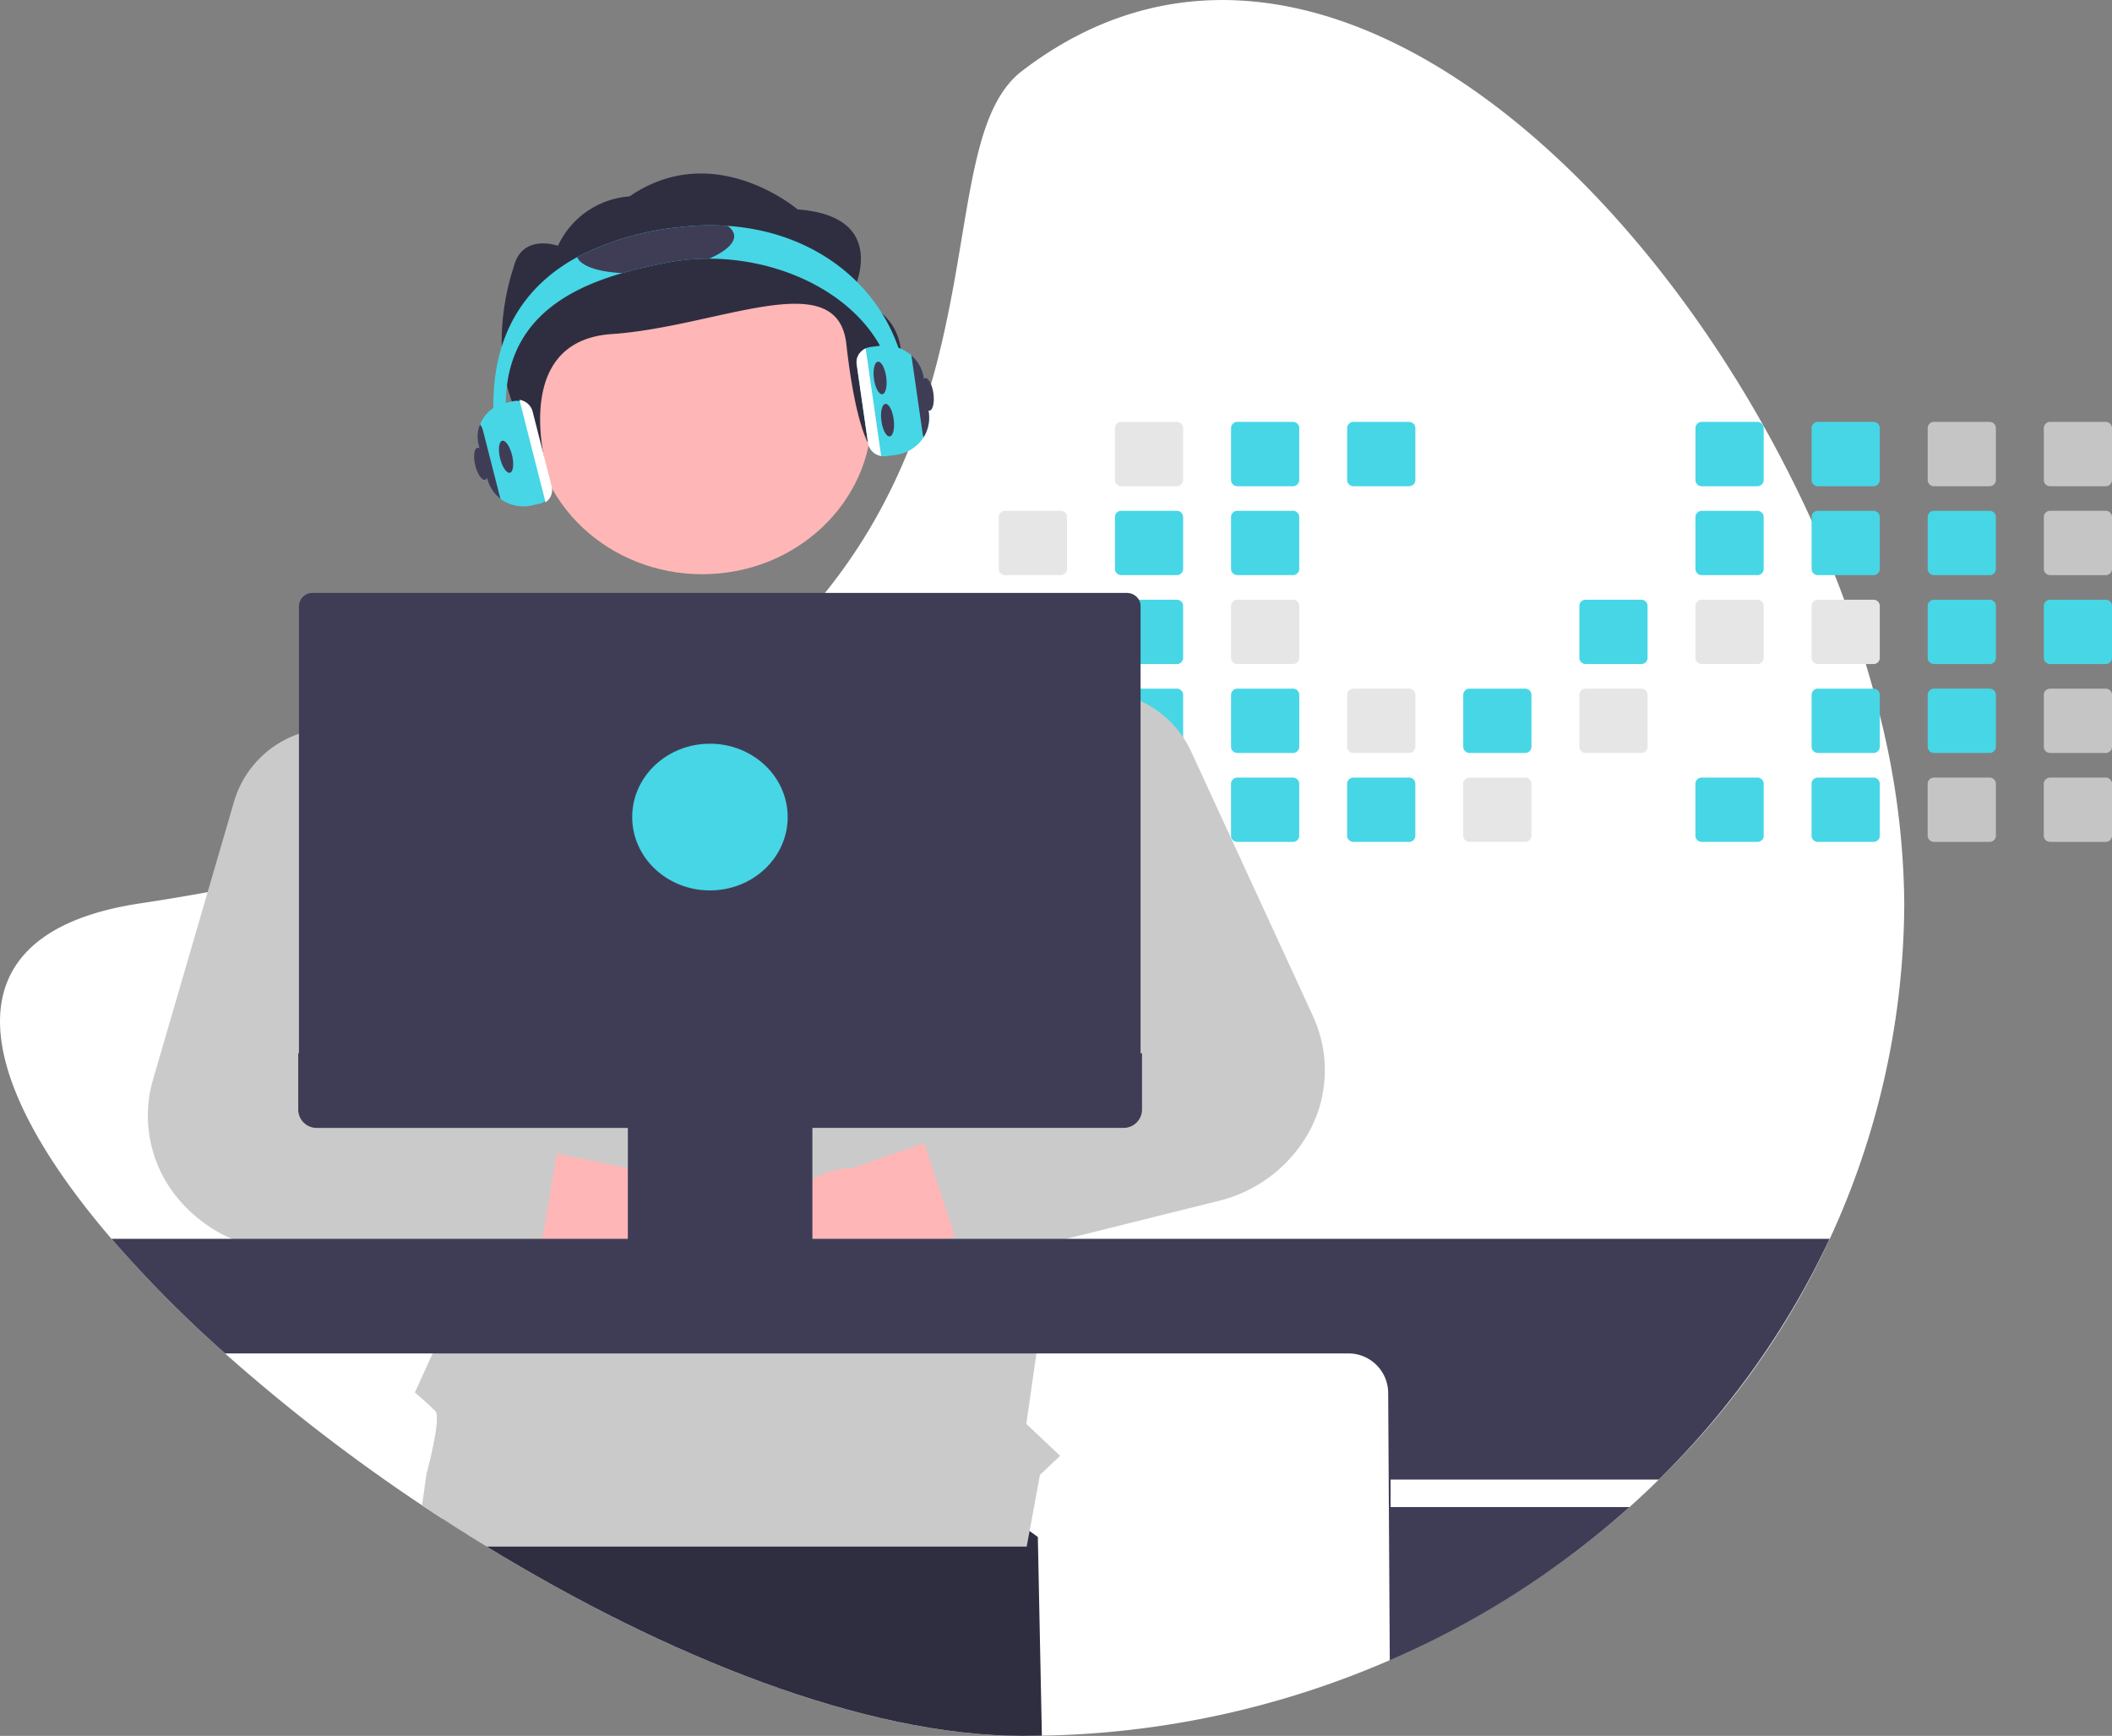
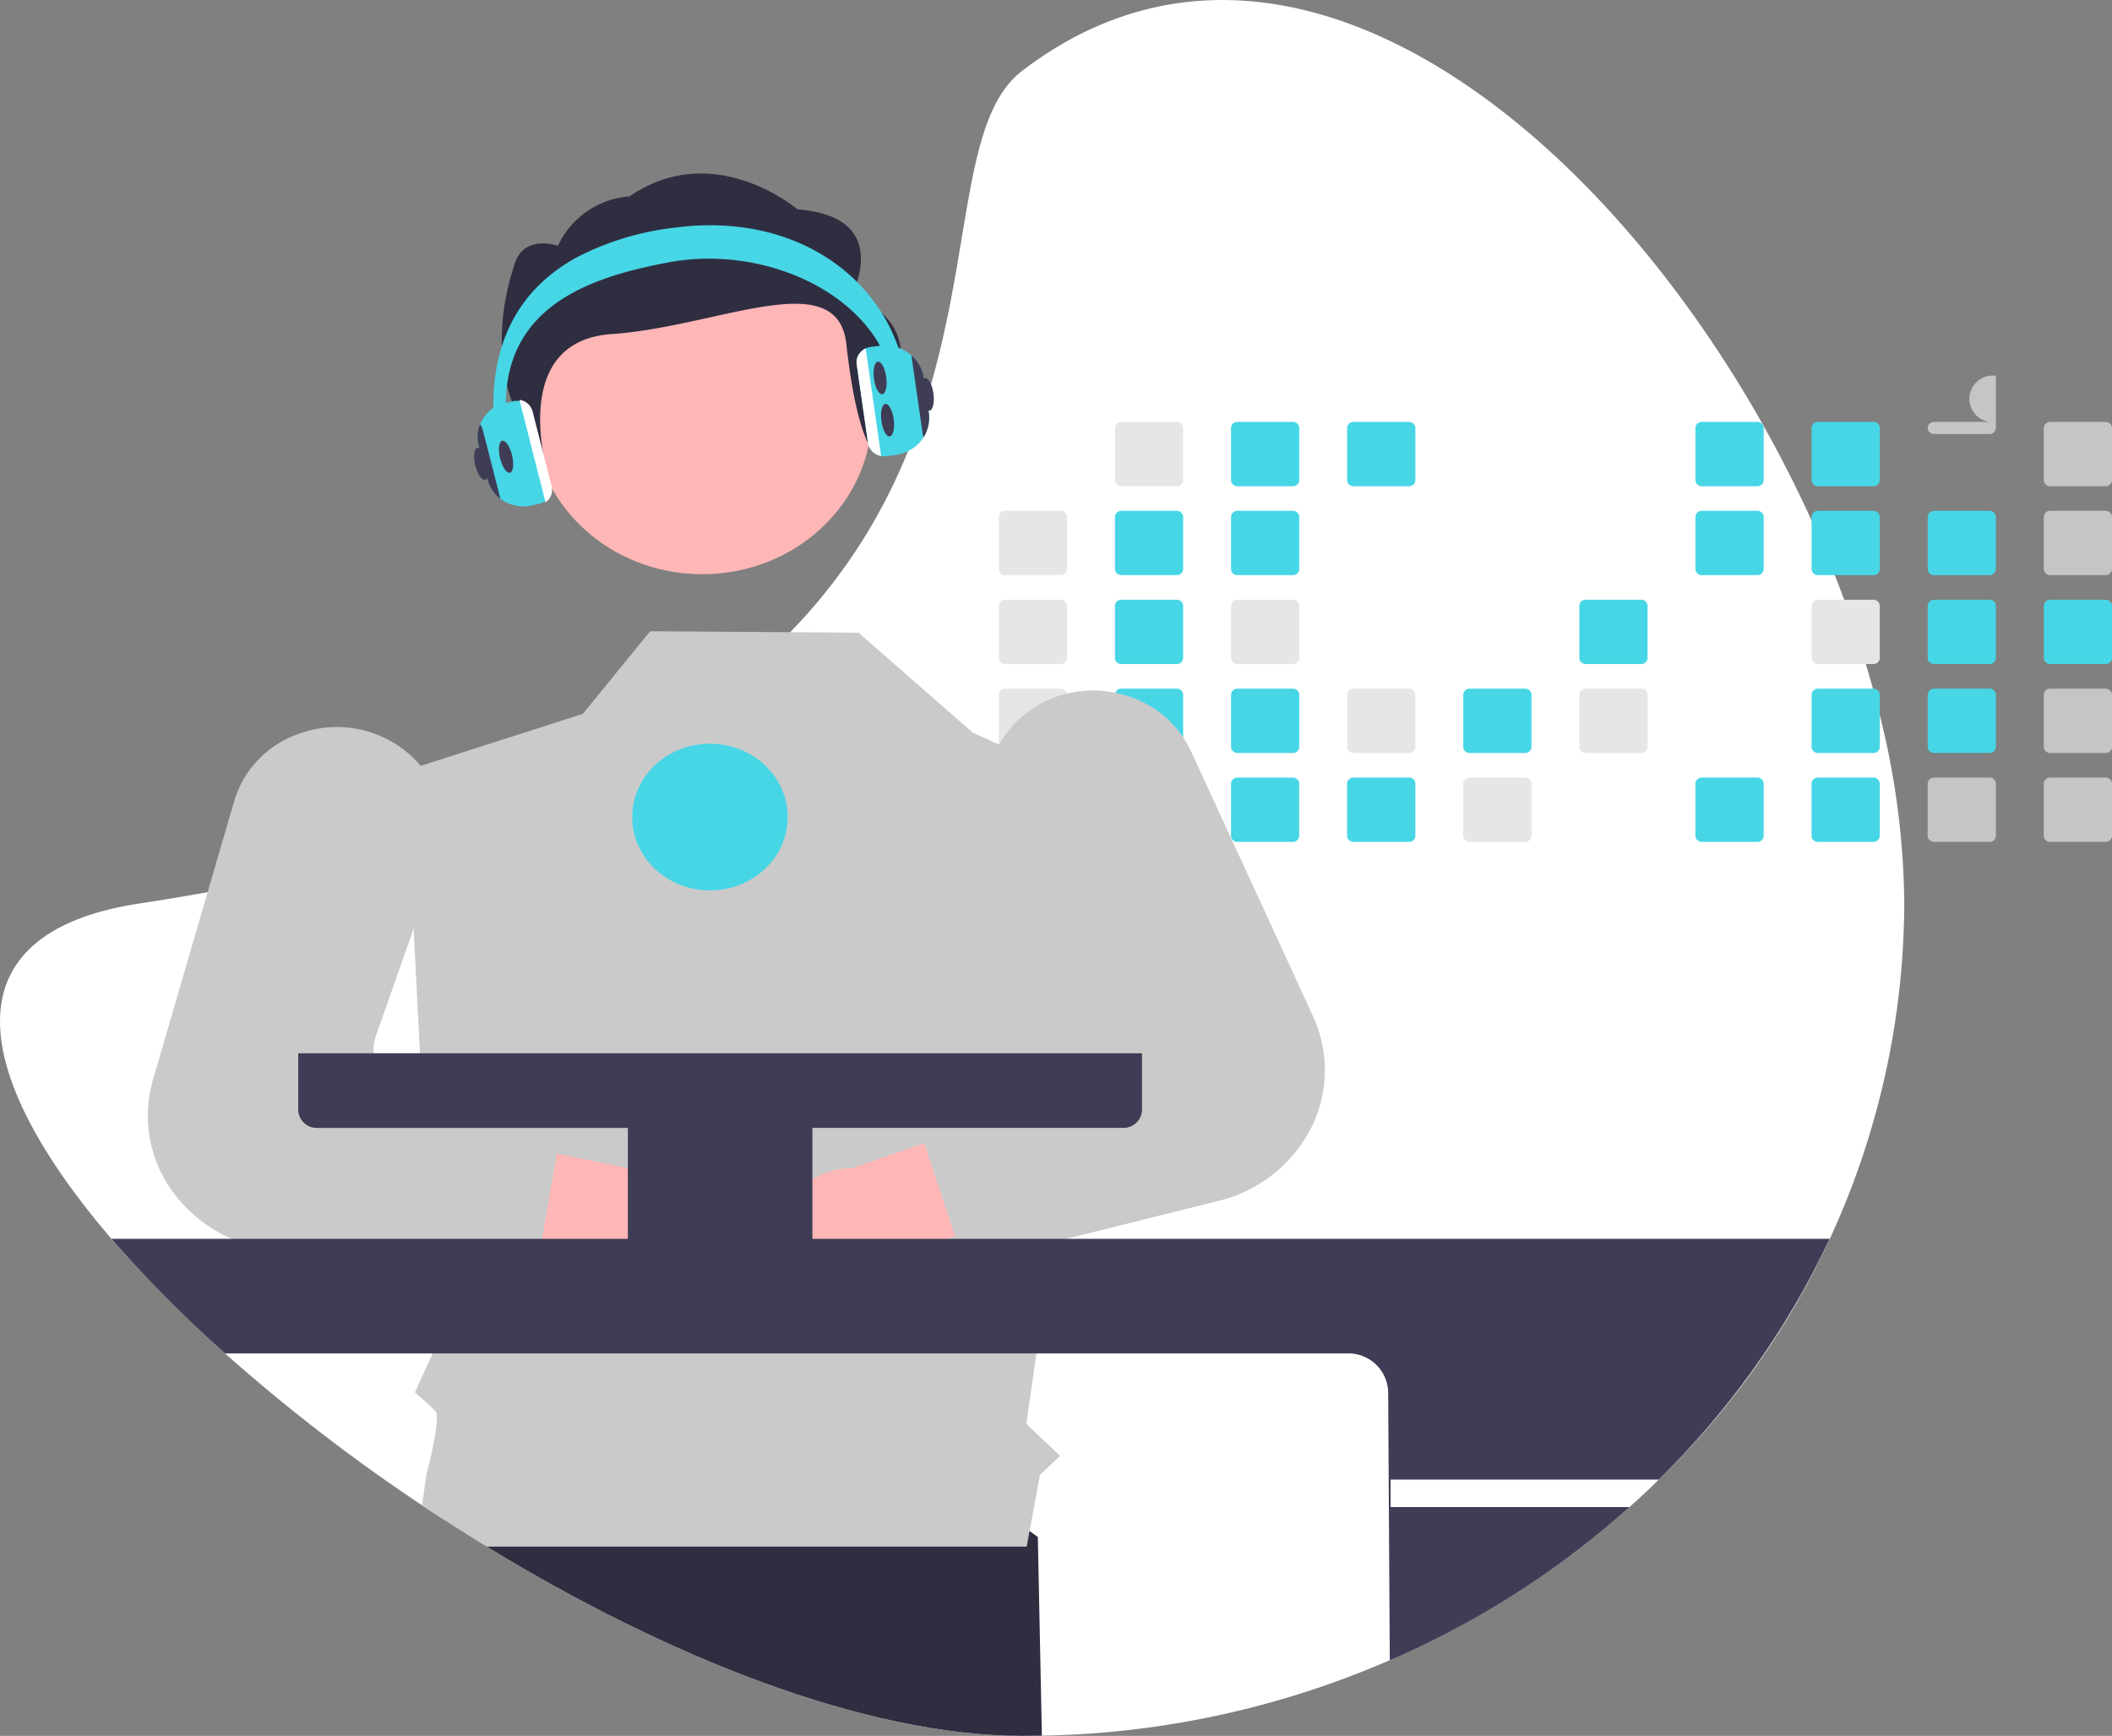
<svg xmlns="http://www.w3.org/2000/svg" id="undraw_Developer_activity_re_39tg" width="221.28" height="181.879" viewBox="0 0 221.28 181.879">
  <rect x="0" y="0" width="221.28" height="181.879" fill="#808080" stroke="none" />
  <path id="Path_1103" data-name="Path 1103" d="M374.246,174.238a84.433,84.433,0,0,1-25.717,60.37q-1.495,1.477-3.07,2.882-2.4,2.154-4.961,4.142a95.418,95.418,0,0,1-56.607,19.81q-1.034.022-2.076.022c-16.5,0-37.258-8.318-56.094-19.832q-2.338-1.429-4.634-2.924-1.073-.692-2.136-1.4A188.285,188.285,0,0,1,198.314,221.4a129.5,129.5,0,0,1-11.9-12.01c-14.473-16.847-17.665-32.026,2.968-35.147q3.664-.552,7.113-1.181,5-.906,9.561-1.957,6.15-1.41,11.557-3.059,1.819-.552,3.554-1.127c17.1-5.669,28.55-13.061,36.342-21.082q1.982-2.037,3.655-4.122a57.761,57.761,0,0,0,4.639-6.658,60.9,60.9,0,0,0,4.79-10.078l.07-.191c6.2-16.876,4.314-32.53,11.153-37.769,29.237-22.4,65.637,9.5,82.722,47.113q1.292,2.843,2.43,5.72.511,1.285.986,2.575,1.249,3.362,2.266,6.742.39,1.289.744,2.575c.252.926.494,1.849.718,2.772A83.224,83.224,0,0,1,374.246,174.238Z" transform="translate(-174.731 -79.586)" fill="#fff" />
  <path id="Path_1104" data-name="Path 1104" d="M415.713,711.12q-1.034.022-2.076.022c-16.5,0-37.258-8.318-56.094-19.832q-2.338-1.429-4.634-2.924l1.342-7.709,40.64-5.092,20.4,14.718Z" transform="translate(-306.553 -529.263)" fill="#2f2e41" />
-   <path id="Path_1105" data-name="Path 1105" d="M583.437,259.635h-5.791a.658.658,0,0,0-.676.638v5.467a.62.62,0,0,0,.2.45.7.7,0,0,0,.478.186h5.791a.658.658,0,0,0,.676-.636v-5.467A.66.66,0,0,0,583.437,259.635Z" transform="translate(-472.321 -215.431)" fill="#fff" />
  <path id="Path_1106" data-name="Path 1106" d="M583.437,297.585h-5.791a.659.659,0,0,0-.676.638v5.467a.619.619,0,0,0,.2.45.7.7,0,0,0,.478.186h5.791a.658.658,0,0,0,.677-.636v-5.467A.66.66,0,0,0,583.437,297.585Z" transform="translate(-472.321 -244.065)" fill="#e6e6e6" />
  <path id="Path_1107" data-name="Path 1107" d="M583.437,335.535h-5.791a.659.659,0,0,0-.676.638v5.465a.619.619,0,0,0,.2.452.7.7,0,0,0,.479.187h5.791a.659.659,0,0,0,.677-.638v-5.465A.66.66,0,0,0,583.437,335.535Z" transform="translate(-472.321 -272.698)" fill="#e6e6e6" />
  <path id="Path_1108" data-name="Path 1108" d="M584.1,374.01a.671.671,0,0,0-.666-.525h-5.791a.658.658,0,0,0-.676.638v5.465a.62.62,0,0,0,.2.452.7.7,0,0,0,.479.187h5.791a.658.658,0,0,0,.676-.638v-5.465A.532.532,0,0,0,584.1,374.01Z" transform="translate(-472.321 -301.331)" fill="#e6e6e6" />
  <path id="Path_1109" data-name="Path 1109" d="M583.7,411.484a.722.722,0,0,0-.263-.049h-5.791a.7.7,0,0,0-.479.187.62.62,0,0,0-.2.452v5.465a.618.618,0,0,0,.2.452.7.7,0,0,0,.479.186h5.791a.659.659,0,0,0,.677-.638v-5.465A.643.643,0,0,0,583.7,411.484Z" transform="translate(-472.321 -329.963)" fill="#e6e6e6" />
  <path id="Path_1110" data-name="Path 1110" d="M630.2,259.635h-5.791a.658.658,0,0,0-.676.638v5.467a.619.619,0,0,0,.2.45.7.7,0,0,0,.478.186H630.2a.658.658,0,0,0,.676-.636v-5.467A.66.66,0,0,0,630.2,259.635Z" transform="translate(-506.916 -215.431)" fill="#e6e6e6" />
  <path id="Path_1111" data-name="Path 1111" d="M630.2,297.585h-5.791a.658.658,0,0,0-.676.638v5.467a.618.618,0,0,0,.2.45.7.7,0,0,0,.478.186H630.2a.658.658,0,0,0,.676-.636v-5.467A.66.66,0,0,0,630.2,297.585Z" transform="translate(-506.916 -244.065)" fill="#47d6e6" />
  <path id="Path_1112" data-name="Path 1112" d="M630.2,335.535h-5.791a.658.658,0,0,0-.676.638v5.465a.619.619,0,0,0,.2.452.7.7,0,0,0,.479.187H630.2a.658.658,0,0,0,.676-.638v-5.465a.66.66,0,0,0-.676-.638Z" transform="translate(-506.916 -272.698)" fill="#47d6e6" />
  <path id="Path_1113" data-name="Path 1113" d="M630.2,373.485h-5.791a.672.672,0,0,0-.64.437.579.579,0,0,0-.036.2v5.465a.619.619,0,0,0,.2.452.7.7,0,0,0,.479.187H630.2a.659.659,0,0,0,.676-.638v-5.465A.66.66,0,0,0,630.2,373.485Z" transform="translate(-506.916 -301.331)" fill="#47d6e6" />
  <path id="Path_1114" data-name="Path 1114" d="M630.2,411.435h-5.791a.7.7,0,0,0-.479.187.619.619,0,0,0-.2.452v5.465a.619.619,0,0,0,.2.452.7.7,0,0,0,.479.187H630.2a.658.658,0,0,0,.676-.638v-5.465A.658.658,0,0,0,630.2,411.435Z" transform="translate(-506.916 -329.964)" fill="#e6e6e6" />
  <path id="Path_1115" data-name="Path 1115" d="M676.957,259.635h-5.791a.658.658,0,0,0-.676.638v5.467a.619.619,0,0,0,.2.45.7.7,0,0,0,.478.186h5.791a.658.658,0,0,0,.677-.636v-5.467A.66.66,0,0,0,676.957,259.635Z" transform="translate(-541.51 -215.431)" fill="#47d6e6" />
  <path id="Path_1116" data-name="Path 1116" d="M676.957,297.585h-5.791a.658.658,0,0,0-.676.638v5.467a.619.619,0,0,0,.2.45.7.7,0,0,0,.478.186h5.791a.658.658,0,0,0,.677-.636v-5.467A.66.66,0,0,0,676.957,297.585Z" transform="translate(-541.51 -244.065)" fill="#47d6e6" />
  <path id="Path_1117" data-name="Path 1117" d="M676.957,335.535h-5.791a.658.658,0,0,0-.676.638v5.465a.619.619,0,0,0,.2.452.7.7,0,0,0,.479.187h5.791a.658.658,0,0,0,.677-.638v-5.465A.66.66,0,0,0,676.957,335.535Z" transform="translate(-541.51 -272.698)" fill="#e6e6e6" />
  <path id="Path_1118" data-name="Path 1118" d="M676.957,373.485h-5.791a.659.659,0,0,0-.676.638v5.465a.619.619,0,0,0,.2.452.7.7,0,0,0,.479.187h5.791a.659.659,0,0,0,.677-.638v-5.465A.66.66,0,0,0,676.957,373.485Z" transform="translate(-541.51 -301.331)" fill="#47d6e6" />
  <path id="Path_1119" data-name="Path 1119" d="M676.957,411.435h-5.791a.7.7,0,0,0-.479.187.619.619,0,0,0-.2.452v5.465a.619.619,0,0,0,.2.452.7.7,0,0,0,.479.187h5.791a.659.659,0,0,0,.677-.638v-5.465A.659.659,0,0,0,676.957,411.435Z" transform="translate(-541.51 -329.964)" fill="#47d6e6" />
  <path id="Path_1120" data-name="Path 1120" d="M723.717,259.635h-5.791a.658.658,0,0,0-.676.638v5.467a.619.619,0,0,0,.2.45.7.7,0,0,0,.478.186h5.791a.658.658,0,0,0,.677-.636v-5.467a.66.66,0,0,0-.676-.638Z" transform="translate(-576.105 -215.431)" fill="#47d6e6" />
  <path id="Path_1121" data-name="Path 1121" d="M723.717,297.585h-5.791a.659.659,0,0,0-.677.638v5.467a.62.62,0,0,0,.2.45.7.7,0,0,0,.478.186h5.791a.658.658,0,0,0,.677-.636v-5.467A.66.66,0,0,0,723.717,297.585Z" transform="translate(-576.105 -244.065)" fill="#fff" />
  <path id="Path_1122" data-name="Path 1122" d="M723.717,335.535h-5.791a.659.659,0,0,0-.677.638v5.465a.62.62,0,0,0,.2.452.7.7,0,0,0,.479.187h5.791a.659.659,0,0,0,.677-.638v-5.465A.66.66,0,0,0,723.717,335.535Z" transform="translate(-576.105 -272.698)" fill="#fff" />
  <path id="Path_1123" data-name="Path 1123" d="M723.717,373.485h-5.791a.659.659,0,0,0-.677.638v5.465a.62.62,0,0,0,.2.452.7.7,0,0,0,.479.187h5.791a.659.659,0,0,0,.677-.638v-5.465A.66.66,0,0,0,723.717,373.485Z" transform="translate(-576.105 -301.331)" fill="#e6e6e6" />
  <path id="Path_1124" data-name="Path 1124" d="M723.717,411.435h-5.791a.7.7,0,0,0-.479.187.619.619,0,0,0-.2.452v5.465a.62.62,0,0,0,.2.452.7.7,0,0,0,.479.187h5.791a.659.659,0,0,0,.677-.638v-5.465A.659.659,0,0,0,723.717,411.435Z" transform="translate(-576.105 -329.964)" fill="#47d6e6" />
  <path id="Path_1125" data-name="Path 1125" d="M770.477,259.635h-5.794a.658.658,0,0,0-.674.638v5.467a.656.656,0,0,0,.674.636h5.794a.658.658,0,0,0,.676-.636v-5.467A.66.66,0,0,0,770.477,259.635Z" transform="translate(-610.7 -215.431)" fill="#fff" />
  <path id="Path_1126" data-name="Path 1126" d="M770.477,297.585h-5.794a.658.658,0,0,0-.674.638v5.467a.656.656,0,0,0,.674.636h5.794a.658.658,0,0,0,.676-.636v-5.467A.66.66,0,0,0,770.477,297.585Z" transform="translate(-610.7 -244.065)" fill="#fff" />
  <path id="Path_1127" data-name="Path 1127" d="M770.477,335.535h-5.794a.658.658,0,0,0-.674.638v5.465a.619.619,0,0,0,.2.451.7.7,0,0,0,.477.187h5.794a.659.659,0,0,0,.676-.638v-5.465A.66.66,0,0,0,770.477,335.535Z" transform="translate(-610.7 -272.698)" fill="#fff" />
  <path id="Path_1128" data-name="Path 1128" d="M770.477,373.485h-5.794a.658.658,0,0,0-.674.638v5.465a.619.619,0,0,0,.2.451.7.7,0,0,0,.477.187h5.794a.659.659,0,0,0,.676-.638v-5.465a.66.66,0,0,0-.677-.638Z" transform="translate(-610.7 -301.331)" fill="#47d6e6" />
  <path id="Path_1129" data-name="Path 1129" d="M770.477,411.435h-5.794a.7.7,0,0,0-.477.187.619.619,0,0,0-.2.451v5.465a.619.619,0,0,0,.2.451.7.7,0,0,0,.477.187h5.794a.659.659,0,0,0,.676-.638v-5.465A.659.659,0,0,0,770.477,411.435Z" transform="translate(-610.7 -329.964)" fill="#e6e6e6" />
-   <path id="Path_1130" data-name="Path 1130" d="M817.237,259.635h-5.794a.658.658,0,0,0-.674.638v5.467a.656.656,0,0,0,.674.636h5.794a.658.658,0,0,0,.676-.636v-5.467A.66.66,0,0,0,817.237,259.635Z" transform="translate(-645.294 -215.431)" fill="#fff" />
  <path id="Path_1131" data-name="Path 1131" d="M817.237,297.585h-5.794a.658.658,0,0,0-.674.638v5.467a.656.656,0,0,0,.674.636h5.794a.658.658,0,0,0,.676-.636v-5.467A.66.66,0,0,0,817.237,297.585Z" transform="translate(-645.294 -244.065)" fill="#fff" />
  <path id="Path_1132" data-name="Path 1132" d="M817.237,335.535h-5.794a.658.658,0,0,0-.674.638v5.465a.619.619,0,0,0,.2.451.7.7,0,0,0,.477.187h5.794a.659.659,0,0,0,.676-.638v-5.465a.66.66,0,0,0-.677-.638Z" transform="translate(-645.295 -272.698)" fill="#47d6e6" />
  <path id="Path_1133" data-name="Path 1133" d="M817.237,373.485h-5.794a.658.658,0,0,0-.674.638v5.465a.619.619,0,0,0,.2.451.7.7,0,0,0,.477.187h5.794a.659.659,0,0,0,.676-.638v-5.465A.66.66,0,0,0,817.237,373.485Z" transform="translate(-645.295 -301.331)" fill="#e6e6e6" />
  <path id="Path_1134" data-name="Path 1134" d="M817.237,411.435h-5.794a.7.7,0,0,0-.477.187.618.618,0,0,0-.2.451v5.465a.618.618,0,0,0,.2.451.7.7,0,0,0,.477.187h5.794a.659.659,0,0,0,.676-.638v-5.465A.659.659,0,0,0,817.237,411.435Z" transform="translate(-645.295 -329.964)" fill="#fff" />
  <path id="Path_1135" data-name="Path 1135" d="M864,259.635H858.2a.658.658,0,0,0-.674.638v5.467a.656.656,0,0,0,.674.636H864a.658.658,0,0,0,.676-.636v-5.467A.66.66,0,0,0,864,259.635Z" transform="translate(-679.889 -215.431)" fill="#47d6e6" />
  <path id="Path_1136" data-name="Path 1136" d="M864,297.585H858.2a.658.658,0,0,0-.674.638v5.467a.656.656,0,0,0,.674.636H864a.658.658,0,0,0,.676-.636v-5.467A.66.66,0,0,0,864,297.585Z" transform="translate(-679.889 -244.065)" fill="#47d6e6" />
-   <path id="Path_1137" data-name="Path 1137" d="M864,335.535H858.2a.658.658,0,0,0-.674.638v5.465a.619.619,0,0,0,.2.451.7.7,0,0,0,.477.187H864a.658.658,0,0,0,.676-.638v-5.465A.66.66,0,0,0,864,335.535Z" transform="translate(-679.889 -272.698)" fill="#e6e6e6" />
  <path id="Path_1138" data-name="Path 1138" d="M864,373.485H858.2a.658.658,0,0,0-.674.638v5.465a.619.619,0,0,0,.2.451.7.7,0,0,0,.477.187H864a.659.659,0,0,0,.676-.638v-5.465A.66.66,0,0,0,864,373.485Z" transform="translate(-679.889 -301.331)" fill="#fff" />
  <path id="Path_1139" data-name="Path 1139" d="M864,411.435H858.2a.7.7,0,0,0-.477.187.619.619,0,0,0-.2.451v5.465a.619.619,0,0,0,.2.451.694.694,0,0,0,.477.187H864a.659.659,0,0,0,.676-.638v-5.465A.659.659,0,0,0,864,411.435Z" transform="translate(-679.889 -329.964)" fill="#47d6e6" />
  <path id="Path_1140" data-name="Path 1140" d="M910.757,259.635h-5.794a.658.658,0,0,0-.674.638v5.467a.656.656,0,0,0,.674.636h5.794a.658.658,0,0,0,.676-.636v-5.467A.66.66,0,0,0,910.757,259.635Z" transform="translate(-714.484 -215.431)" fill="#47d6e6" />
  <path id="Path_1141" data-name="Path 1141" d="M910.757,297.585h-5.794a.658.658,0,0,0-.674.638v5.467a.656.656,0,0,0,.674.636h5.794a.658.658,0,0,0,.676-.636v-5.467A.66.66,0,0,0,910.757,297.585Z" transform="translate(-714.484 -244.065)" fill="#47d6e6" />
  <path id="Path_1142" data-name="Path 1142" d="M910.757,335.535h-5.794a.658.658,0,0,0-.674.638v5.465a.619.619,0,0,0,.2.451.7.7,0,0,0,.477.187h5.794a.658.658,0,0,0,.676-.638v-5.465A.66.66,0,0,0,910.757,335.535Z" transform="translate(-714.484 -272.698)" fill="#e6e6e6" />
  <path id="Path_1143" data-name="Path 1143" d="M910.757,373.485h-5.794a.658.658,0,0,0-.674.638v5.465a.619.619,0,0,0,.2.451.7.7,0,0,0,.477.187h5.794a.659.659,0,0,0,.676-.638v-5.465A.66.66,0,0,0,910.757,373.485Z" transform="translate(-714.484 -301.331)" fill="#47d6e6" />
  <path id="Path_1144" data-name="Path 1144" d="M910.757,411.435h-5.794a.7.7,0,0,0-.477.187.618.618,0,0,0-.2.451v5.465a.618.618,0,0,0,.2.451.7.7,0,0,0,.477.187h5.794a.659.659,0,0,0,.676-.638v-5.465A.659.659,0,0,0,910.757,411.435Z" transform="translate(-714.484 -329.963)" fill="#47d6e6" />
-   <path id="Path_1145" data-name="Path 1145" d="M957.517,259.635h-5.794a.658.658,0,0,0-.674.638v5.467a.656.656,0,0,0,.674.636h5.794a.658.658,0,0,0,.676-.636v-5.467A.66.66,0,0,0,957.517,259.635Z" transform="translate(-749.079 -215.431)" fill="#c5c5c5" />
+   <path id="Path_1145" data-name="Path 1145" d="M957.517,259.635h-5.794a.658.658,0,0,0-.674.638a.656.656,0,0,0,.674.636h5.794a.658.658,0,0,0,.676-.636v-5.467A.66.66,0,0,0,957.517,259.635Z" transform="translate(-749.079 -215.431)" fill="#c5c5c5" />
  <path id="Path_1146" data-name="Path 1146" d="M957.517,297.585h-5.794a.658.658,0,0,0-.674.638v5.467a.656.656,0,0,0,.674.636h5.794a.658.658,0,0,0,.676-.636v-5.467A.66.66,0,0,0,957.517,297.585Z" transform="translate(-749.079 -244.065)" fill="#47d6e6" />
  <path id="Path_1147" data-name="Path 1147" d="M957.517,335.535h-5.794a.658.658,0,0,0-.674.638v5.465a.618.618,0,0,0,.2.451.7.7,0,0,0,.477.187h5.794a.658.658,0,0,0,.676-.638v-5.465A.66.66,0,0,0,957.517,335.535Z" transform="translate(-749.079 -272.698)" fill="#47d6e6" />
  <path id="Path_1148" data-name="Path 1148" d="M957.517,373.485h-5.794a.658.658,0,0,0-.674.638v5.465a.619.619,0,0,0,.2.451.7.7,0,0,0,.477.187h5.794a.659.659,0,0,0,.676-.638v-5.465A.66.66,0,0,0,957.517,373.485Z" transform="translate(-749.079 -301.331)" fill="#47d6e6" />
  <path id="Path_1149" data-name="Path 1149" d="M957.517,411.435h-5.794a.7.7,0,0,0-.477.187.619.619,0,0,0-.2.451v5.465a.618.618,0,0,0,.2.451.7.7,0,0,0,.477.187h5.794a.658.658,0,0,0,.676-.638v-5.465A.658.658,0,0,0,957.517,411.435Z" transform="translate(-749.079 -329.963)" fill="#c5c5c5" />
  <path id="Path_1150" data-name="Path 1150" d="M1004.278,259.635h-5.794a.658.658,0,0,0-.674.638v5.467a.656.656,0,0,0,.674.636h5.794a.658.658,0,0,0,.676-.636v-5.467A.66.66,0,0,0,1004.278,259.635Z" transform="translate(-783.674 -215.431)" fill="#c5c5c5" />
  <path id="Path_1151" data-name="Path 1151" d="M1004.278,297.585h-5.794a.658.658,0,0,0-.674.638v5.467a.656.656,0,0,0,.674.636h5.794a.658.658,0,0,0,.676-.636v-5.467A.66.66,0,0,0,1004.278,297.585Z" transform="translate(-783.674 -244.065)" fill="#c5c5c5" />
  <path id="Path_1152" data-name="Path 1152" d="M1004.278,335.535h-5.794a.658.658,0,0,0-.674.638v5.465a.619.619,0,0,0,.2.451.7.7,0,0,0,.477.187h5.794a.658.658,0,0,0,.676-.638v-5.465A.66.66,0,0,0,1004.278,335.535Z" transform="translate(-783.674 -272.698)" fill="#47d6e6" />
  <path id="Path_1153" data-name="Path 1153" d="M1004.278,373.485h-5.794a.658.658,0,0,0-.674.638v5.465a.62.62,0,0,0,.2.451.7.7,0,0,0,.477.187h5.794a.658.658,0,0,0,.676-.638v-5.465A.66.66,0,0,0,1004.278,373.485Z" transform="translate(-783.674 -301.331)" fill="#c5c5c5" />
  <path id="Path_1154" data-name="Path 1154" d="M1004.278,411.435h-5.794a.7.7,0,0,0-.477.187.619.619,0,0,0-.2.451v5.465a.618.618,0,0,0,.2.451.7.7,0,0,0,.477.187h5.794a.659.659,0,0,0,.677-.638v-5.465A.659.659,0,0,0,1004.278,411.435Z" transform="translate(-783.674 -329.963)" fill="#c5c5c5" />
  <path id="Path_1155" data-name="Path 1155" d="M335.636,660h-.161l.138-.017Z" transform="translate(-248.196 -497.951)" fill="#2f2e41" />
  <ellipse id="ab6171fa-7d69-4734-b81c-8dff60f9761b" cx="17.775" cy="16.774" rx="17.775" ry="16.774" transform="translate(55.803 26.616)" fill="#ffb6b6" />
  <path id="bf427902-b9bf-4946-b5d7-5c1c7e04535e" d="M413.368,166.548s4.649-8.387-5.579-9.149c0,0-8.719-7.464-17.607-1.365a8.987,8.987,0,0,0-7.5,5.177s-3.813-1.365-4.651,2.287c0,0-2.79,7.624,0,14.486s3.717,7.624,3.717,7.624-4.584-14.386,6.574-15.149,23.646-7.343,24.575,1.044,2.329,10.453,2.329,10.453S424.062,169.979,413.368,166.548Z" transform="translate(-324.224 -135.457)" fill="#2f2e41" />
  <path id="Path_1156" data-name="Path 1156" d="M415.1,367.587l-.057.285-.643,3.2-4.441,22.145-.263,1.3-.552,2.757-.754,3.761-1.673,8.335-.479,2.389-.179.9-.062.314-.5,2.472-.151.746-1.212,8.477-1.059,7.387,3.543,3.344-2.113,1.994-1.387,7.5,0,.017H346.534q-3.434-2.1-6.769-4.328l.466-3.29s1.6-5.875.929-6.577-2.144-1.957-2.144-1.957l1.855-4.085.258-.567-.432-8.453-.01-.2-.143-2.787-.018-.358-.029-.538-.549-10.724-.01-.177-.166-3.251-.156-3.091-.068-1.3-.669-13.044-.453-8.858-.4-7.711,1.59-.508,17-5.453L363.663,349l14.658.1,7.175.052,11.973,10.478,2.724,1.228.021.01,1.954.881,4.953,2.232,5.237,2.362,2.687,1.21Z" transform="translate(-295.545 -282.861)" fill="#cacaca" />
  <path id="Path_1157" data-name="Path 1157" d="M334.919,577.192a8.3,8.3,0,0,1-6.652-.423,7.481,7.481,0,0,1-3.927-5.084l-27.723-3.712,9.637-10.287,24.849,5.1a7.914,7.914,0,0,1,8.688,5.6,7.4,7.4,0,0,1-4.872,8.8Z" transform="translate(-264.907 -440.309)" fill="#ffb6b6" />
  <path id="Path_1158" data-name="Path 1158" d="M276.442,431.912a3.555,3.555,0,0,0-2.053-1.2l-11.374-2.232-1.168-.228a4.919,4.919,0,0,1-3.26-2.227,4.517,4.517,0,0,1-.637-1.939,4.394,4.394,0,0,1,.232-1.836l3.941-11.207,2.557-7.272a9.749,9.749,0,0,0,.544-2.713,10.241,10.241,0,0,0-2.36-7.093,11.522,11.522,0,0,0-12.751-3.349c-.065.022-.133.047-.2.071a10.686,10.686,0,0,0-6.585,6.975l-2.779,9.538-5.731,19.663a13.518,13.518,0,0,0,2.027,11.682,15.184,15.184,0,0,0,10.711,6.162l16.383,1.812,7.581.84a3.494,3.494,0,0,0,3.861-2.634,1.142,1.142,0,0,0,.029-.135l.182-1.061,1.543-8.931.016-.091A3.172,3.172,0,0,0,276.442,431.912Z" transform="translate(-218.79 -313.732)" fill="#cacaca" />
  <path id="Path_1159" data-name="Path 1159" d="M494.137,567.234a8.251,8.251,0,0,0,6.522-1.3,7.325,7.325,0,0,0,3.128-5.556l26.891-7.364-11.078-8.9-23.838,8.357a7.759,7.759,0,0,0-7.764,6.7,7.532,7.532,0,0,0,6.138,8.065Z" transform="translate(-406.466 -430.065)" fill="#ffb6b6" />
  <path id="Path_1160" data-name="Path 1160" d="M587.1,408.417l-12.79-27.777a10.8,10.8,0,0,0-5.273-5.242,11.719,11.719,0,0,0-2.284-.786c-.122-.029-.245-.056-.367-.079a11.6,11.6,0,0,0-5.068.088,11.046,11.046,0,0,0-7.113,5.335.254.254,0,0,0-.021.034,10.051,10.051,0,0,0-.1,9.538l.159.3,9.038,17.129a4.4,4.4,0,0,1,.161,3.793,4.8,4.8,0,0,1-2.893,2.637l-.635.216L548.5,417.5a3.273,3.273,0,0,0-2.167,4.122l.029.086,3.2,9.663c.016.044.031.088.049.133a1.665,1.665,0,0,0,.1.243,3.573,3.573,0,0,0,4.113,1.849l6.161-1.534,1.257-.314,15.909-3.965a14.861,14.861,0,0,0,9.684-7.525,13.458,13.458,0,0,0,.26-11.835Z" transform="translate(-449.531 -301.943)" fill="#cacaca" />
  <path id="Path_1161" data-name="Path 1161" d="M219.629,608.285a129.51,129.51,0,0,0,11.9,12.01H349.118a4.163,4.163,0,0,1,4.272,4.034l.169,28.118a93.466,93.466,0,0,0,20.155-11.915q2.56-1.985,4.961-4.142,1.573-1.407,3.07-2.882a87.166,87.166,0,0,0,17.9-25.223Z" transform="translate(-207.948 -478.486)" fill="#3f3d56" />
  <path id="Path_1162" data-name="Path 1162" d="M762.849,711.025q-1.495,1.477-3.07,2.882H734.749v-2.882Z" transform="translate(-589.052 -556.002)" fill="#fff" />
-   <path id="Path_1163" data-name="Path 1163" d="M383.13,333.347a1.456,1.456,0,0,0-1.267-.712H296.57A1.406,1.406,0,0,0,295.129,334v48.173h88.178V334A1.264,1.264,0,0,0,383.13,333.347Z" transform="translate(-263.806 -270.51)" fill="#3f3d56" />
  <path id="Path_1164" data-name="Path 1164" d="M294.832,529.092v5.945a1.935,1.935,0,0,0,1.989,1.877h32.546v11.732h-.432a.251.251,0,0,0-.258.244v.816a.251.251,0,0,0,.258.244h20.2a.251.251,0,0,0,.258-.244v-.816a.251.251,0,0,0-.258-.244h-.432V536.913h32.546a1.935,1.935,0,0,0,1.989-1.877v-5.945Z" transform="translate(-263.586 -418.735)" fill="#3f3d56" />
  <ellipse id="Ellipse_194" data-name="Ellipse 194" cx="8.145" cy="7.686" rx="8.145" ry="7.686" transform="translate(66.237 77.923)" fill="#47d6e6" />
  <path id="Path_1165" data-name="Path 1165" d="M416.847,194.6h-1.3c0-9.28-9.733-15.361-19.551-15.366a22.671,22.671,0,0,0-4.254.39c-1.577.3-3.213.653-4.821,1.117-6.34,1.834-12.22,5.379-12.22,13.859a18.269,18.269,0,0,0,.661,4.881l-1.259.309a19.494,19.494,0,0,1-.7-5.19c0-7.409,3.223-12.5,8.791-15.533a29.624,29.624,0,0,1,10.591-3.125,26.767,26.767,0,0,1,5.138-.147C409.211,176.564,416.847,184.734,416.847,194.6Z" transform="translate(-321.713 -152.131)" fill="#47d6e6" />
  <path id="Path_1166" data-name="Path 1166" d="M527.237,233.987l-.513-3.575a3.792,3.792,0,0,0-1.3-2.347,4.28,4.28,0,0,0-3.447-.982l-.814.106a1.721,1.721,0,0,0-1.132.621,1.542,1.542,0,0,0-.336,1.2l1.184,8.234a1.659,1.659,0,0,0,1.379,1.367,1.692,1.692,0,0,0,.317.029,1.778,1.778,0,0,0,.229-.015l.911-.115a4.156,4.156,0,0,0,2.794-1.579c.07-.093.138-.189.2-.287A3.917,3.917,0,0,0,527.237,233.987Z" transform="translate(-429.935 -190.834)" fill="#47d6e6" />
  <path id="Path_1167" data-name="Path 1167" d="M520.636,228.275a1.656,1.656,0,0,0-.606.471,1.542,1.542,0,0,0-.336,1.2l1.184,8.234a1.659,1.659,0,0,0,1.379,1.367Z" transform="translate(-429.936 -191.771)" fill="#fff" />
  <path id="Path_1168" data-name="Path 1168" d="M543.572,237.157l-.513-3.575a3.792,3.792,0,0,0-1.3-2.347l1.179,8.193a1.453,1.453,0,0,0,.107.383A3.917,3.917,0,0,0,543.572,237.157Z" transform="translate(-446.271 -194.004)" fill="#3f3d56" />
  <ellipse id="Ellipse_195" data-name="Ellipse 195" cx="0.65" cy="1.72" rx="0.65" ry="1.72" transform="translate(92.116 42.404) rotate(-7.726)" fill="#3f3d56" />
  <ellipse id="Ellipse_196" data-name="Ellipse 196" cx="0.65" cy="1.72" rx="0.65" ry="1.72" transform="translate(91.335 37.985) rotate(-7.726)" fill="#3f3d56" />
  <ellipse id="Ellipse_197" data-name="Ellipse 197" cx="0.65" cy="1.72" rx="0.65" ry="1.72" transform="translate(96.279 39.704) rotate(-7.726)" fill="#3f3d56" />
-   <path id="Path_1169" data-name="Path 1169" d="M420.993,179.237a22.671,22.671,0,0,0-4.254.39c-1.577.3-3.213.653-4.821,1.117-2.511-.115-4.358-.729-4.73-1.674a29.625,29.625,0,0,1,10.591-3.125,26.767,26.767,0,0,1,5.138-.147,1.412,1.412,0,0,1,.708.938C423.749,177.59,422.716,178.5,420.993,179.237Z" transform="translate(-346.712 -152.131)" fill="#3f3d56" />
  <path id="Path_1170" data-name="Path 1170" d="M374.685,259.64l-2-7.859a1.534,1.534,0,0,0-1.27-1.117,1.861,1.861,0,0,0-.26-.02,1.658,1.658,0,0,0-.364.042l-.775.177a3.654,3.654,0,0,0-2.859,4.409l.9,3.525a3.865,3.865,0,0,0,1.389,2.116,3.654,3.654,0,0,0,.354.238,4.049,4.049,0,0,0,2.958.452l.773-.177a1.561,1.561,0,0,0,.565-.248A1.429,1.429,0,0,0,374.685,259.64Z" transform="translate(-317.012 -208.649)" fill="#47d6e6" />
  <ellipse id="Ellipse_198" data-name="Ellipse 198" cx="0.648" cy="1.724" rx="0.648" ry="1.724" transform="translate(51.989 46.332) rotate(-13.53)" fill="#3f3d56" />
  <ellipse id="Ellipse_199" data-name="Ellipse 199" cx="0.648" cy="1.724" rx="0.648" ry="1.724" transform="translate(49.387 47.068) rotate(-13.53)" fill="#3f3d56" />
  <path id="Path_1171" data-name="Path 1171" d="M387.288,259.3l-2-7.859a1.663,1.663,0,0,0-1.376-1.208l2.734,10.734A1.553,1.553,0,0,0,387.288,259.3Z" transform="translate(-329.488 -208.339)" fill="#fff" />
  <path id="Path_1172" data-name="Path 1172" d="M367.6,261.306a1.555,1.555,0,0,0-.3-.6,3.424,3.424,0,0,0-.148,2.158l.9,3.525a3.865,3.865,0,0,0,1.389,2.116Z" transform="translate(-317.008 -216.239)" fill="#3f3d56" />
</svg>